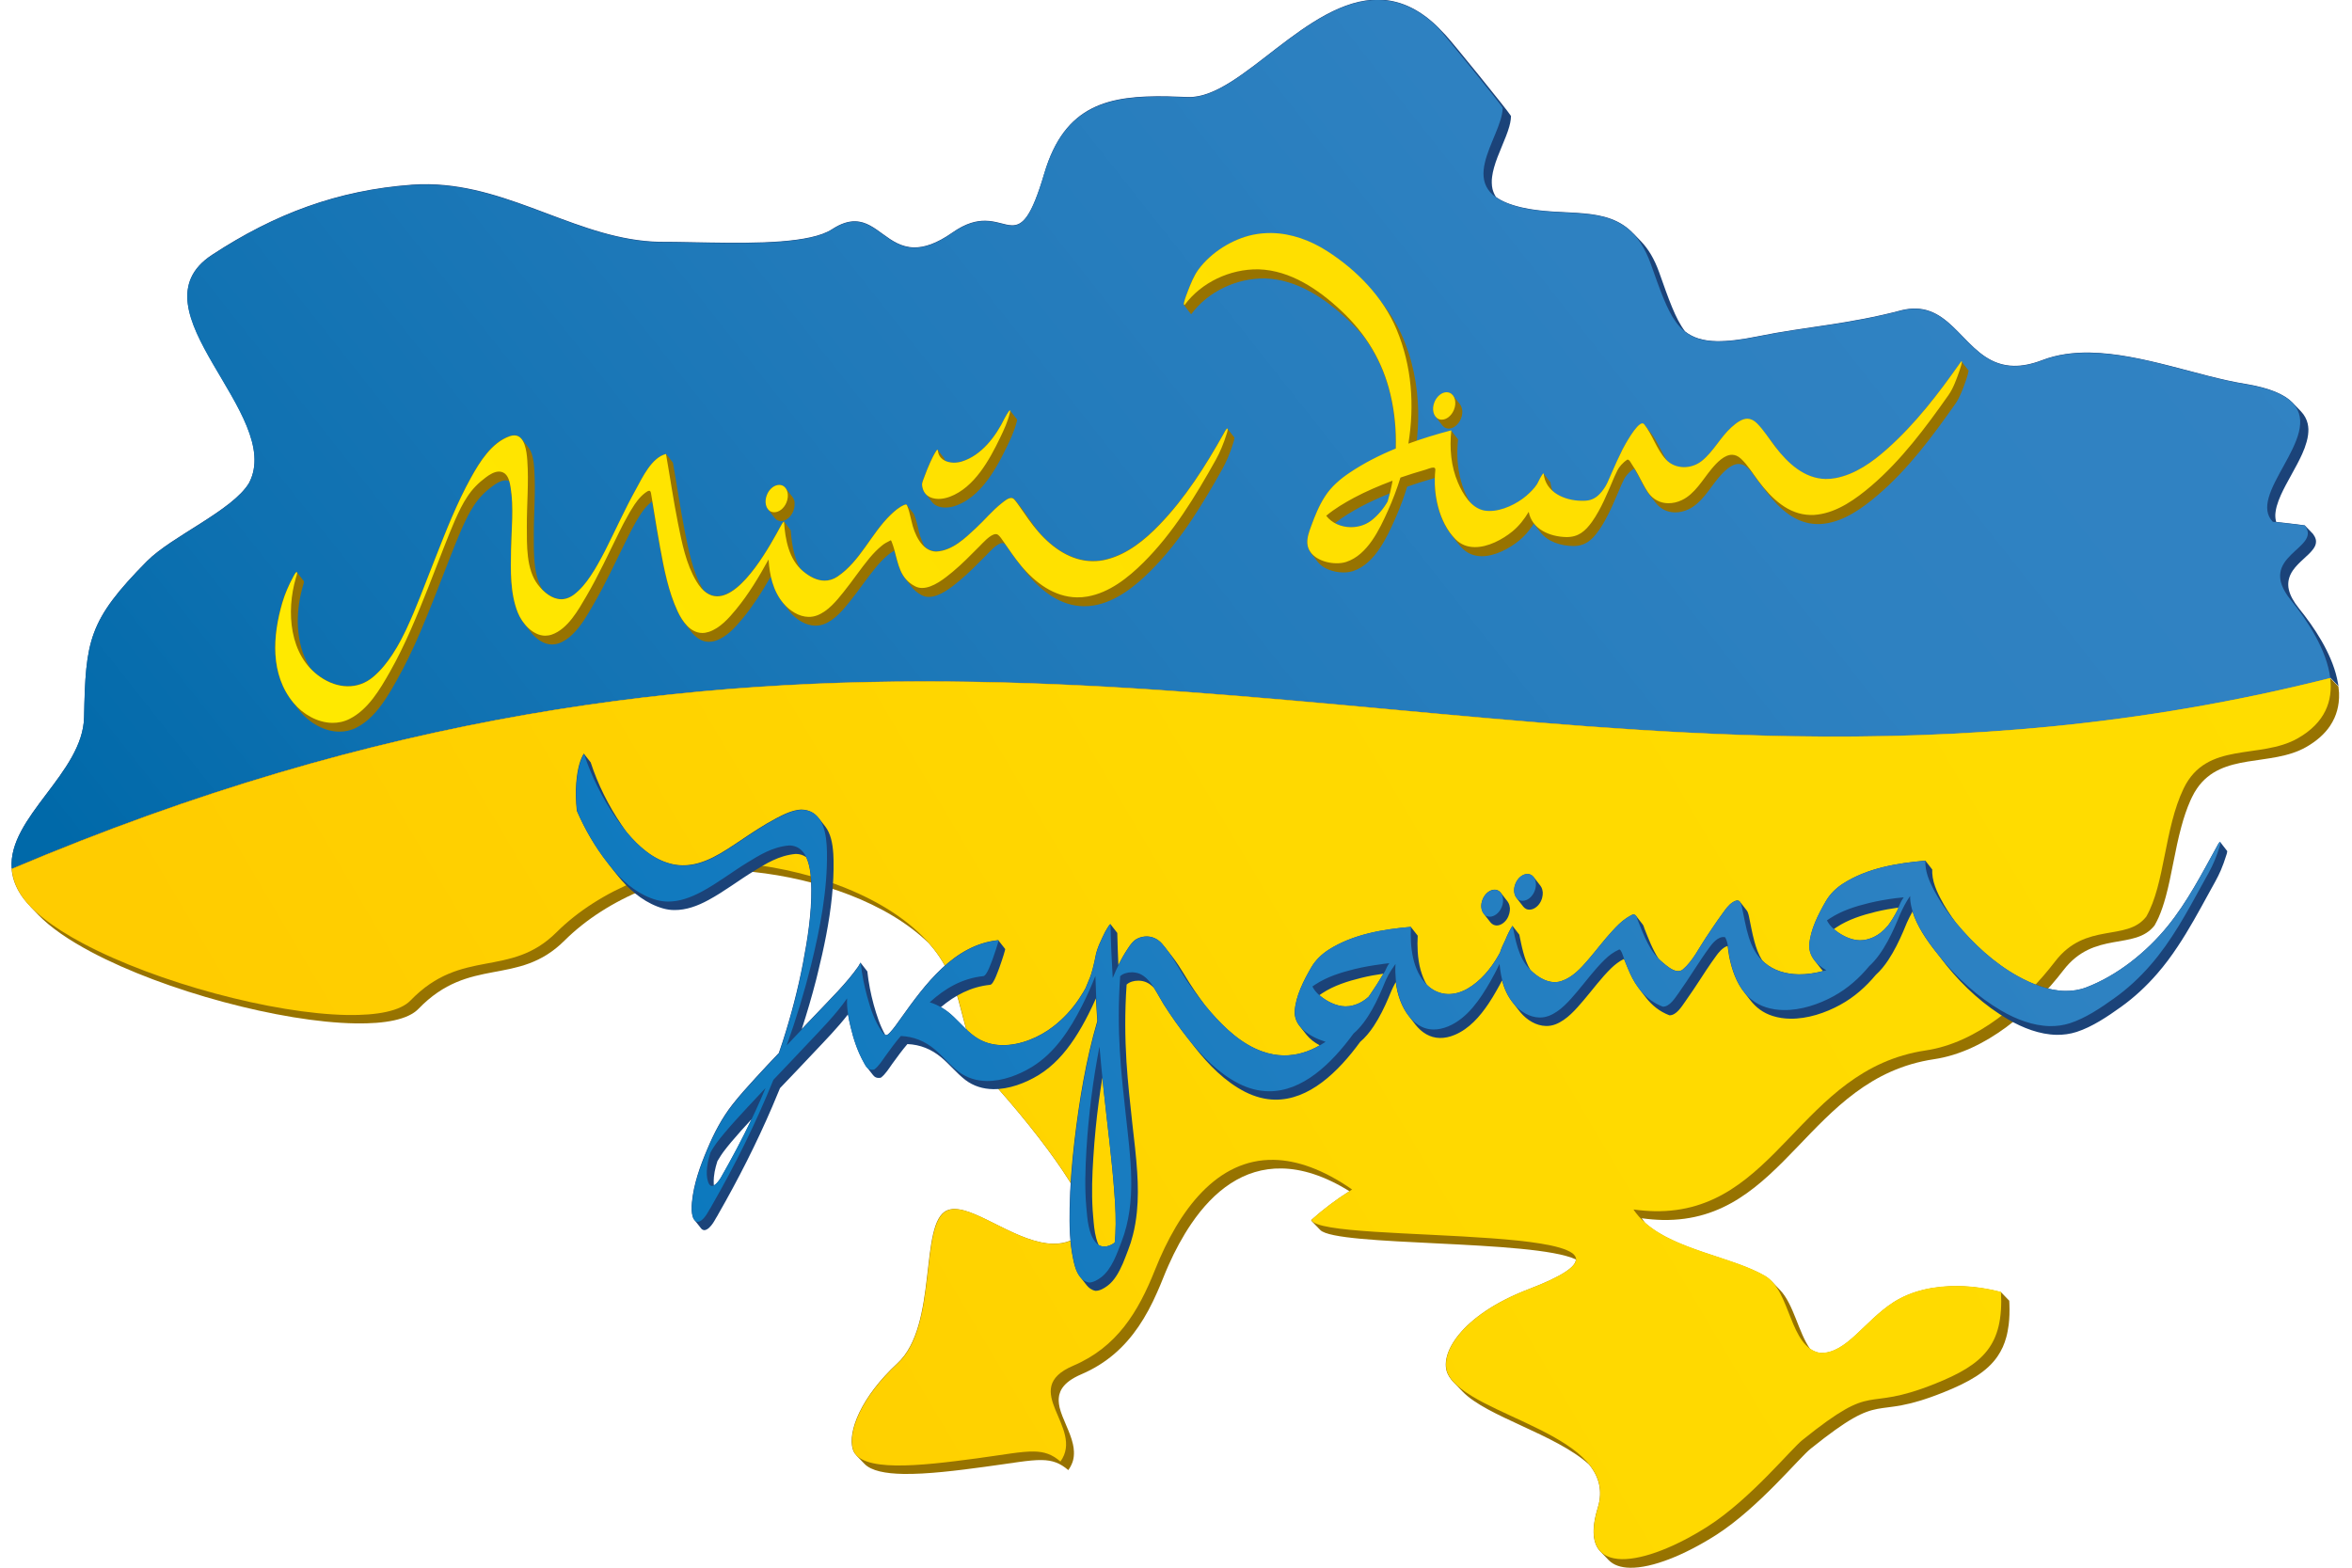
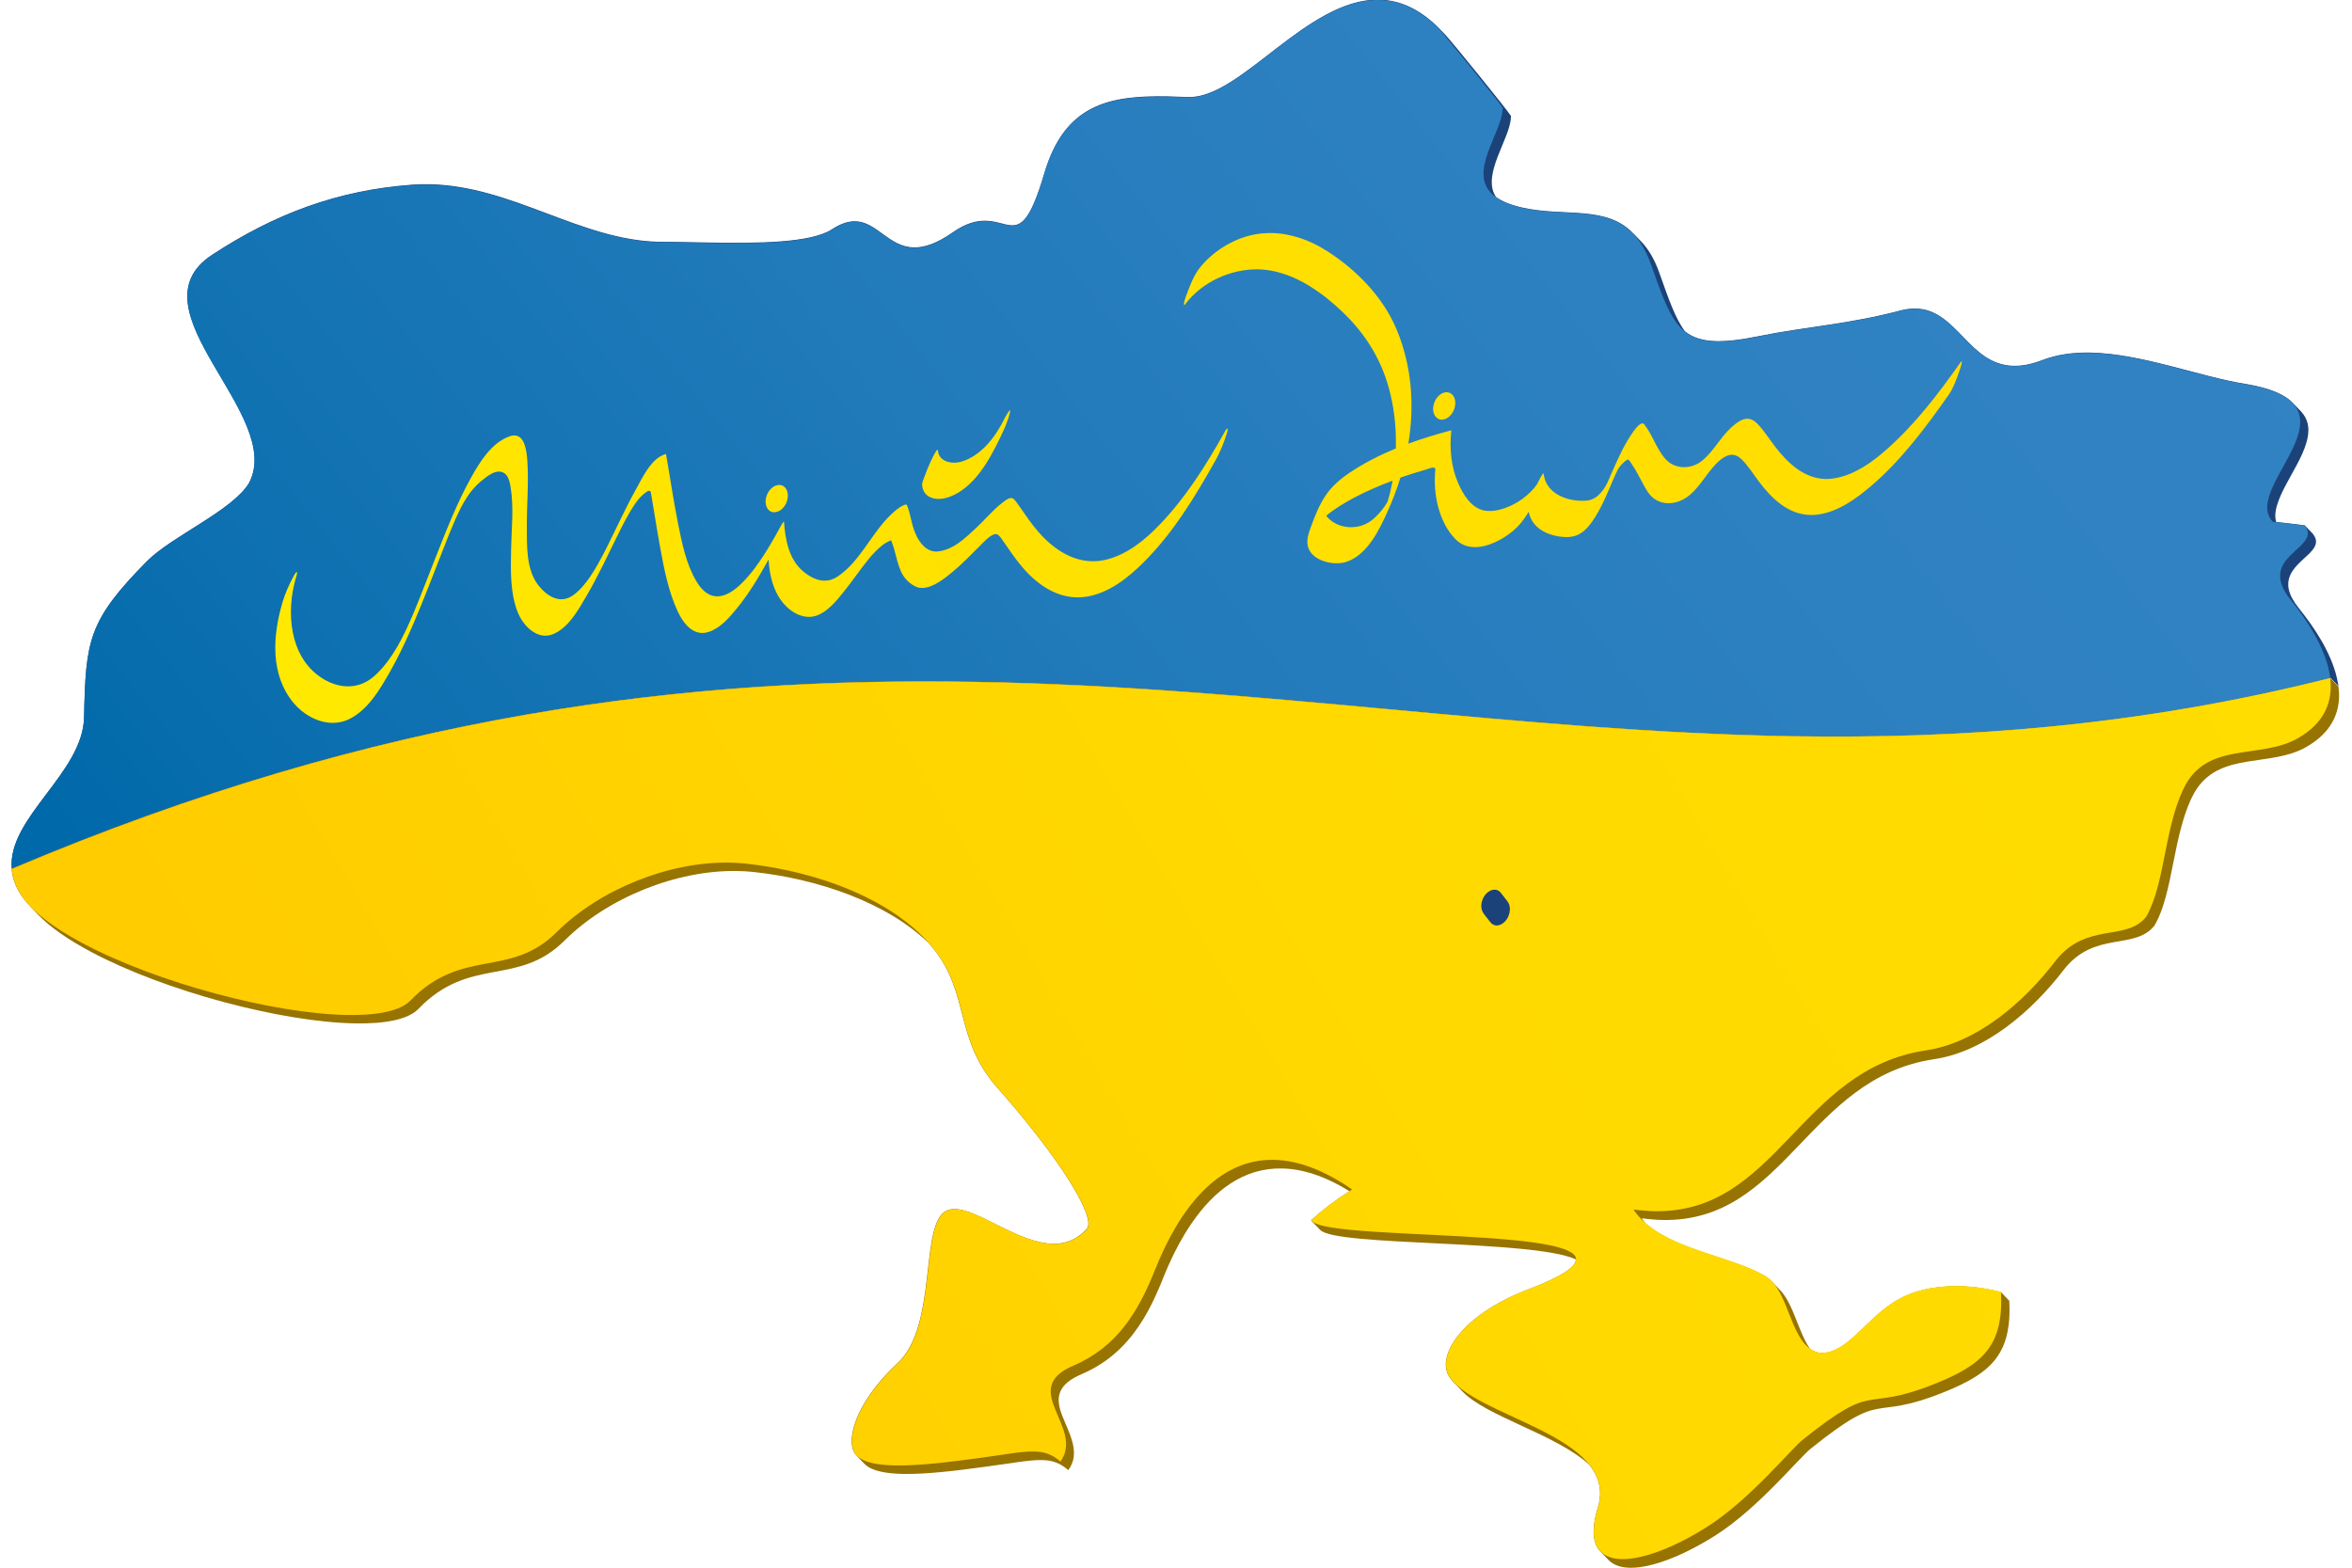
<svg xmlns="http://www.w3.org/2000/svg" enable-background="new 0 0 300 200" height="200" viewBox="0 0 300 200" width="300">
  <linearGradient id="a" gradientUnits="userSpaceOnUse" x1="43.906" x2="259.381" y1="152.974" y2="-17.402">
    <stop offset="0" stop-color="#0069a9" />
    <stop offset=".141" stop-color="#0d70b0" />
    <stop offset=".433" stop-color="#217aba" />
    <stop offset=".722" stop-color="#2e81c1" />
    <stop offset="1" stop-color="#3283c3" />
  </linearGradient>
  <linearGradient id="b" gradientUnits="userSpaceOnUse" x1="54.611" x2="277.601" y1="185.266" y2="53.727">
    <stop offset="0" stop-color="#fc0" />
    <stop offset=".013" stop-color="#fc0" />
    <stop offset=".515" stop-color="#ffd900" />
    <stop offset="1" stop-color="#fd0" />
  </linearGradient>
  <linearGradient id="c" gradientUnits="userSpaceOnUse" x1="28.665" x2="225.767" y1="140.984" y2="9.026">
    <stop offset="0" stop-color="#ffed00" />
    <stop offset=".5" stop-color="#ffe100" />
    <stop offset="1" stop-color="#fd0" />
  </linearGradient>
  <linearGradient id="d" gradientUnits="userSpaceOnUse" x1="62.102" x2="300.962" y1="181.444" y2="30.277">
    <stop offset="0" stop-color="#0075bc" />
    <stop offset=".141" stop-color="#0d79be" />
    <stop offset=".433" stop-color="#217ec1" />
    <stop offset=".722" stop-color="#2e82c2" />
    <stop offset="1" stop-color="#3283c3" />
  </linearGradient>
  <path d="m298.08 86.52c-.73-3.25-2.93-6.54-4.85-8.91-.72-.9-1.12-1.67-1.28-2.36-.05-.21-.08-.41-.08-.6 0-.15 0-.3.02-.44s.04-.28.08-.41c.04-.15.1-.3.16-.45.09-.2.2-.39.33-.58.75-1.09 2.02-1.9 2.62-2.76.08-.11.14-.23.2-.34.03-.07.06-.14.08-.22.02-.07.03-.14.04-.2s.01-.13.01-.2c-.01-.09-.01-.18-.04-.27-.06-.21-.17-.43-.35-.67l-1.05-1.09c-1.21-.16-2.42-.31-3.63-.43-.01-.05-.03-.1-.05-.16-.04-.17-.06-.35-.07-.53s0-.37.03-.57c.03-.24.08-.49.15-.75 0-.01.01-.02.01-.03.12-.44.3-.9.51-1.38.75-1.67 1.93-3.49 2.72-5.24.24-.53.43-1.04.57-1.55.09-.31.15-.62.19-.92.03-.24.04-.48.04-.71-.01-.24-.04-.47-.09-.7-.13-.56-.41-1.1-.88-1.59l-1.05-1.09c0 .01 0 .01.01.01-1.01-1.05-2.9-1.9-6.11-2.42-5.88-.95-13.17-3.86-19.71-3.98-2.15-.04-4.22.23-6.12.96-1.38.53-2.58.75-3.63.73-2.88-.05-4.68-1.85-6.43-3.66-1.75-1.8-3.45-3.61-6.1-3.65-.52-.01-1.08.05-1.69.19-6.95 1.85-12.24 2.09-18.45 3.36-2.11.43-3.81.63-5.2.61-1.78-.03-3.05-.44-4.06-1.24-1.24-1.63-2.09-4.12-3.3-7.53-.62-1.73-1.39-2.99-2.28-3.92l-1.05-1.09c.04.04.09.09.12.14-3.48-3.79-8.89-2.16-14.34-3.42-1.46-.34-2.53-.79-3.27-1.33-.21-.33-.35-.67-.44-1.02-.05-.24-.09-.49-.09-.75-.01-.26 0-.53.04-.8.05-.38.13-.77.24-1.16.49-1.78 1.51-3.66 1.96-5.28.08-.31.15-.6.18-.88.02-.14.03-.28.03-.42v-.01c0-.01-.01-.02-.02-.04-.44-.73-7.55-9.49-8.32-10.29l-1.05-1.09c0 .01.01.02.02.02-.02-.02-.04-.04-.05-.05-2.49-2.4-4.98-3.36-7.42-3.41-4.55-.08-8.97 3.06-13.06 6.2-4.09 3.15-7.85 6.29-11.23 6.23-.91-.04-1.79-.07-2.66-.09-7.46-.13-13.13.99-15.74 9.83-1.63 5.53-2.75 6.64-4.12 6.62-.47-.01-.96-.15-1.52-.29-.55-.14-1.16-.28-1.86-.29-1.13-.02-2.49.29-4.21 1.5-2.04 1.43-3.62 1.92-4.91 1.9-1.61-.03-2.8-.85-3.92-1.67-1.13-.82-2.2-1.64-3.58-1.66-.84-.02-1.8.26-2.95 1.01-2.72 1.78-9.59 1.8-15.6 1.7-.56-.01-1.12-.02-1.66-.03-.39-.01-.77-.01-1.14-.02-1.11-.02-2.17-.04-3.56-.04-5.08-.09-9.77-1.88-14.53-3.67s-9.59-3.59-14.94-3.68c-.7-.01-1.41 0-2.14.06-9.52.7-17.52 3.71-25.52 8.95-10.58 6.95 9.32 20.35 4.73 29.09-2.11 3.53-9.89 6.81-13.03 9.99-7.49 7.58-7.81 10.09-8.01 19.88-.14 7.14-9.76 12.78-9.23 19.32 47.21-20 86.61-24.5 122.97-23.86 18.05.31 35.35 1.89 52.49 3.47s34.11 3.15 51.51 3.46c21.87.38 44.4-1.25 68.77-7.4l1.05 1.09c-.06-.32-.13-.67-.21-1.03z" fill="#1b4379" />
  <path d="m175.88 0c2.44.04 4.93 1.01 7.42 3.41.6.57 8.38 10.16 8.37 10.36-.08 3.95-6.82 10.58 2.41 12.73 6.76 1.56 13.45-1.31 16.49 7.2 2.35 6.61 3.35 9.77 8.42 9.86 1.39.02 3.08-.18 5.2-.61 6.21-1.27 11.5-1.5 18.45-3.36.61-.14 1.16-.2 1.69-.19 2.66.05 4.36 1.85 6.1 3.65 1.75 1.8 3.56 3.61 6.43 3.66 1.05.02 2.24-.2 3.63-.73 1.91-.74 3.97-1 6.12-.96 6.53.11 13.82 3.03 19.71 3.98 12.93 2.09 4.46 9.43 3.05 14.5-.33 1.18-.27 2.24.53 3.07 1.37.14 2.72.3 4.08.48 2.28 2.96-6.37 3.82-1.79 9.49 2.13 2.63 4.6 6.38 5.04 9.97-24.36 6.16-46.9 7.78-68.77 7.4-17.4-.3-34.37-1.88-51.51-3.46s-34.44-3.16-52.49-3.47c-36.36-.63-75.76 3.87-122.97 23.86-.52-6.54 9.09-12.18 9.23-19.32.2-9.78.52-12.3 8.01-19.88 3.14-3.18 10.92-6.47 13.03-9.99 4.59-8.74-15.31-22.15-4.73-29.09 7.99-5.24 16-8.26 25.52-8.95.72-.05 1.43-.07 2.14-.06 5.36.1 10.19 1.89 14.94 3.68 4.76 1.79 9.45 3.58 14.53 3.67 1.4 0 2.45.02 3.56.04.37.01.75.01 1.14.02.54.01 1.1.02 1.66.03 6.01.1 12.88.08 15.6-1.7 1.15-.75 2.11-1.03 2.95-1.01 1.38.02 2.45.84 3.58 1.66s2.31 1.64 3.92 1.67c1.29.02 2.87-.47 4.91-1.9 1.72-1.2 3.09-1.52 4.21-1.5.7.01 1.31.15 1.86.29s1.05.28 1.52.29c1.37.02 2.49-1.08 4.12-6.62 2.61-8.83 8.28-9.95 15.74-9.83.86.02 1.75.05 2.66.09 3.38.06 7.14-3.09 11.23-6.23 4.09-3.14 8.5-6.28 13.06-6.2z" fill="url(#a)" />
  <path d="m298.27 87.59-1.05-1.09c-24.36 6.16-46.9 7.78-68.77 7.4-17.4-.3-34.37-1.88-51.51-3.46s-34.44-3.16-52.49-3.47c-36.36-.63-75.75 3.86-122.97 23.86.07.95.36 1.92.93 2.92.37.65.89 1.31 1.52 1.96-.03-.03-.06-.06-.09-.08l1.05 1.09c1.56 1.62 3.91 3.22 6.73 4.72 9.42 5.01 24.26 8.96 33.68 9.12 3.83.07 6.76-.49 8.07-1.85 6.58-6.82 12.67-2.77 18.63-8.71 5.46-5.44 14.26-9.02 22.04-8.88.69.01 1.36.05 2.03.12 8.26.88 17.08 3.91 22.4 9.09.22.25.43.5.64.76 4.64 5.89 2.57 11.43 8.12 17.71 7.84 8.86 12.66 16.55 11.38 17.97s-2.75 1.93-4.31 1.9c-2.19-.04-4.55-1.13-6.74-2.22-2.2-1.09-4.22-2.18-5.76-2.21-.37-.01-.7.05-1.01.18-3.6 1.58-1.09 14.66-6.32 19.5-4.65 4.31-6.37 8.71-5.7 10.97.09.31.26.58.49.81-.01-.01-.02-.02-.04-.03l1.05 1.09c.86.89 2.67 1.24 4.95 1.28 3.03.05 6.87-.43 10.4-.91 3.49-.46 5.65-.89 7.26-.86 1.35.02 2.32.37 3.38 1.28.02-.03.04-.06.06-.08.14-.21.26-.41.35-.62.08-.17.14-.34.19-.51.05-.18.08-.36.1-.53.02-.21.03-.42.02-.63-.01-.32-.06-.63-.13-.95-.36-1.61-1.35-3.21-1.7-4.68-.06-.27-.1-.54-.11-.8-.01-.17 0-.33.02-.49.01-.14.04-.27.08-.41.03-.12.08-.25.13-.37.07-.15.16-.31.26-.45.43-.61 1.18-1.18 2.39-1.7 3.25-1.39 5.53-3.5 7.3-6.09.91-1.33 1.68-2.79 2.37-4.36.26-.58.51-1.17.75-1.78.23-.57.46-1.14.71-1.69.84-1.89 1.81-3.68 2.89-5.27 2.9-4.27 6.7-7.16 11.55-7.07 2.57.04 5.45.93 8.63 2.9-1.73 1.1-3.36 2.33-4.88 3.69.02.06.06.12.12.18 0 0-.01-.01-.01-.01l1.05 1.09c2.05 2.12 27.13 1.21 32.6 3.75.02.93-1.72 2.16-6.06 3.82-8.66 3.32-11.5 8.4-10.25 10.86.2.4.49.78.85 1.14-.01-.02-.03-.03-.04-.05l1.05 1.09c3.1 3.22 11.82 5.42 16.12 9.29 1.26 1.54 1.8 3.34 1.13 5.52-.88 2.86-.62 4.68.39 5.66-.02-.02-.04-.04-.06-.06l1.05 1.09c.63.65 1.57.96 2.73.98 2.83.05 6.96-1.62 10.98-4.18 5.43-3.47 10.68-9.95 12.09-11.03 9.66-7.75 7.4-3.36 16.87-7.15 3.31-1.32 5.59-2.64 6.94-4.61.25-.37.48-.77.67-1.19l-1.05-1.09c-.01.02-.02.03-.02.04.02-.04.04-.08.05-.12-.01.02-.02.05-.03.08l1.05 1.09c.17-.39.32-.8.44-1.24.14-.5.23-1.03.31-1.6.1-.82.13-1.71.09-2.71 0-.12-.01-.24-.02-.36l-1.05-1.09c.01.12.01.24.02.36v.1c-.01-.15-.01-.31-.02-.46-1.73-.46-3.57-.73-5.39-.76-3.01-.05-5.97.55-8.32 2.06-3.74 2.41-6 6.56-9.33 6.47-.5-.08-.93-.26-1.31-.53-1.5-2.11-2.08-5.7-3.85-7.53l-1.04-1.08c-.26-.27-.54-.5-.85-.68-4.17-2.43-11.34-3.28-15.29-6.77-.16-.2-.31-.4-.45-.61.93.13 1.83.2 2.68.22 15.68.27 18.43-18.1 34.61-20.51 6.57-.97 12.53-6.18 16.5-11.35 3.93-5.12 9.1-2.47 11.63-5.72.18-.32.35-.65.51-1 .36-.81.65-1.7.91-2.64.76-2.76 1.18-5.98 2-8.97.31-1.15.68-2.26 1.14-3.3.07-.15.14-.3.21-.45.2-.41.41-.78.64-1.11 3.2-4.67 9.42-2.72 13.92-5.28 1.38-.79 2.36-1.69 3.03-2.67.23-.34.42-.69.58-1.04.14-.31.25-.63.34-.95.09-.33.16-.67.2-1.01.05-.4.06-.81.05-1.23-.03-.29-.05-.56-.08-.82z" fill="#977300" />
  <path d="m297.22 86.5c.35 2.89-.61 5.68-4.13 7.69-4.83 2.75-11.62.3-14.56 6.39-2.49 5.16-2.38 12.18-4.77 16.36-2.53 3.25-7.7.6-11.63 5.72-3.97 5.18-9.93 10.38-16.5 11.35-16.18 2.41-18.93 20.78-34.6 20.51-.85-.02-1.75-.09-2.68-.22 3.3 4.97 12.01 5.68 16.78 8.46 3.33 1.95 3.1 9.19 7.06 9.83 3.32.09 5.59-4.06 9.33-6.47 2.35-1.51 5.31-2.11 8.32-2.06 1.82.03 3.65.3 5.39.76.34 6.82-2.24 9.24-8.43 11.72-9.47 3.79-7.22-.6-16.87 7.15-1.4 1.08-6.65 7.56-12.08 11.03-4.02 2.57-8.15 4.23-10.98 4.19-2.93-.05-4.47-1.94-3.05-6.58 2.85-9.35-16.35-11.56-19.1-17-1.24-2.47 1.6-7.54 10.25-10.86 22.93-8.79-26.48-5.6-27.7-8.83 1.61-1.45 3.34-2.74 5.19-3.89-3.73-2.59-7.06-3.73-9.99-3.78-7.19-.13-12.07 6.3-15.15 14.04-2.15 5.4-4.87 9.85-10.42 12.22-7.06 3.01 1.5 7.88-1.64 12.23-1.06-.92-2.04-1.26-3.39-1.28-1.61-.03-3.76.4-7.25.87-3.53.47-7.37.96-10.4.91-2.85-.05-4.98-.58-5.41-2.05-.67-2.27 1.05-6.67 5.7-10.97 5.23-4.85 2.72-17.92 6.32-19.5.31-.13.64-.18 1.01-.18 1.54.03 3.57 1.12 5.76 2.21s4.55 2.18 6.74 2.22c1.55.03 3.03-.48 4.31-1.9 1.28-1.41-3.54-9.11-11.38-17.97-5.55-6.28-3.48-11.83-8.12-17.71-4.98-6.32-14.88-9.96-24.09-10.94-.67-.07-1.34-.11-2.03-.12-7.78-.13-16.58 3.45-22.04 8.88-5.96 5.94-12.04 1.89-18.63 8.71-1.32 1.36-4.25 1.91-8.07 1.85-9.42-.16-24.25-4.11-33.68-9.12-3.91-2.07-6.89-4.34-8.16-6.59-.57-1-.86-1.97-.94-2.92 47.21-20 86.6-24.5 122.97-23.86 18.05.31 35.35 1.9 52.49 3.47 17.14 1.58 34.11 3.15 51.51 3.46 21.84.35 44.38-1.28 68.74-7.43z" fill="url(#b)" />
-   <path d="m101.31 63.87c-.05-.18-.13-.35-.24-.48l-.87-1.12-.01-.01c-.11-.15-.25-.26-.42-.33-.12-.05-.25-.07-.38-.07-.6-.01-1.24.47-1.56 1.23s-.21 1.55.22 1.97c-.04-.04-.08-.07-.11-.11l.87 1.13c.11.14.25.25.42.32.12.05.25.08.38.08.48.01 1-.31 1.34-.83.08-.12.15-.25.21-.39 0-.01.01-.01.01-.02.04-.11.08-.23.11-.34.03-.12.05-.23.06-.34.01-.12.01-.23.01-.34.01-.12-.01-.24-.04-.35zm56.15-8.03c0-.01-.01-.02-.02-.03l-.88-1.12c.01.01.01.02.01.03-.01-.02-.02-.04-.04-.05-.14 0-.44.61-.44.61-2.32 4.14-4.9 8.22-8.21 11.65-1.84 1.91-4.03 3.7-6.64 4.39-.66.18-1.3.25-1.93.24-2.7-.04-5.05-1.67-6.86-3.74-.07-.08-.14-.17-.2-.25-.44-.6-.87-1.21-1.29-1.82-.14-.22-.29-.43-.45-.64l-.86-1.11c.02.03.04.06.06.09-.1-.14-.21-.28-.33-.4-.12-.13-.25-.18-.39-.18-.41-.01-.87.4-1.17.64-1.21.93-2.19 2.17-3.32 3.2-1.34 1.24-2.98 2.87-5.07 2.99-.58-.01-1.06-.24-1.48-.59-.3-.55-.53-1.15-.68-1.69-.04-.14-.08-.28-.1-.42-.08-.38-.18-.75-.28-1.13-.01-.04-.02-.07-.03-.1-.07-.25-.16-.5-.26-.74-.02-.06-.04-.11-.07-.15l-.88-1.12s.01.01.01.01c-.05-.07-.12-.09-.33-.01-.65.29-1.22.77-1.73 1.26-2.48 2.39-3.88 5.92-6.78 7.88-.56.38-1.13.53-1.68.52-.97-.02-1.91-.52-2.73-1.21-.1-.08-.2-.18-.3-.27-.35-.59-.61-1.25-.79-1.93-.26-.97-.39-1.99-.46-2.99l-.86-1.15c-.06 0-.17.15-.26.3s-.17.3-.17.3c-1.18 2.17-4.82 8.99-8.12 8.93-.6-.01-1.18-.25-1.74-.78-.72-1.19-1.2-2.53-1.57-3.9-.32-1.17-.55-2.37-.78-3.51-.58-2.89-.99-5.82-1.53-8.83l-.87-1.12c-1.84.46-3.01 3.02-3.83 4.5-1.43 2.57-2.63 5.27-3.96 7.89-.04.08-.12.24-.14.26-.08.15-.16.31-.24.46-.16.3-.32.6-.49.89-.23.41-.6 1.02-.96 1.57-.58.87-1.25 1.71-2.09 2.35-.57.44-1.14.62-1.69.61-.88-.01-1.71-.53-2.4-1.24-.28-.49-.5-1.02-.65-1.59-.22-.79-.32-1.63-.37-2.47-.06-1-.05-1.99-.05-2.87-.01-2.73.24-5.48.07-8.2 0-.07-.01-.15-.01-.22-.03-.48-.09-1.12-.25-1.69-.1-.38-.25-.74-.46-1.01l-.89-1.14s.01.01.01.02c-.23-.3-.53-.5-.94-.5-.18 0-.39.03-.61.11-2.3.8-3.82 3.28-4.93 5.28-1.81 3.27-3.18 6.78-4.54 10.24-.65 1.67-1.3 3.34-1.96 5-.56 1.41-1.02 2.53-1.79 4.19-.09.18-.17.36-.26.53-.07.14-.14.28-.21.41 0 0-.17.33-.17.34-.37.7-.66 1.19-1.09 1.85-.68 1.05-1.47 2.04-2.44 2.85-1.01.85-2.16 1.23-3.32 1.21-1.17-.02-2.36-.44-3.43-1.18-.48-.32-.9-.69-1.27-1.09-.53-.82-.93-1.73-1.19-2.69-.22-.8-.34-1.63-.4-2.47-.05-.8-.03-1.6.05-2.39.08-.8.22-1.59.41-2.34.04-.18.09-.35.14-.53.01-.03.06-.18.1-.33.02-.08.04-.16.05-.24 0-.03 0-.06 0-.08s-.01-.03-.01-.05c0-.01-.01-.02-.02-.03l-.87-1.12c0 .01.01.02.01.03-.01-.02-.02-.04-.04-.05-.14 0-.43.61-.44.61-.56 1.04-1.06 2.16-1.39 3.29-1.25 4.25-1.58 9.18 1.42 12.79-.06-.07-.12-.15-.19-.23l.88 1.13c.06.08.12.15.19.23 1.2 1.45 3.06 2.52 4.93 2.55.74.01 1.49-.14 2.21-.5 1.55-.78 2.74-2.15 3.72-3.64.52-.78.99-1.59 1.42-2.36 1.13-2 2.12-4.09 3.03-6.21.65-1.53 1.27-3.07 1.88-4.61.66-1.66 1.3-3.33 1.95-5 .15-.39.31-.77.46-1.16.07-.19.15-.38.28-.7.14-.35.28-.69.43-1.03.01-.02.02-.05.03-.07.07-.17.14-.35.22-.52.04-.09.08-.18.12-.27.08-.17.15-.34.28-.61.08-.16.15-.32.23-.47.02-.04.13-.26.15-.3 0-.01 0-.01 0-.01.31-.59.46-.84.81-1.39.02-.04.04-.07.07-.1.62-.93 1.39-1.7 2.29-2.36.47-.35 1.1-.76 1.73-.75.13 0 .27.03.4.08.08.27.13.55.17.78.44 2.6.11 5.36.06 7.98-.05 2.63-.13 5.52.86 8.02.19.48.48.97.83 1.42-.01-.02-.03-.04-.04-.05l.88 1.13c.68.87 1.64 1.57 2.69 1.58.28 0 .56-.04.85-.14 1.35-.46 2.39-1.68 3.24-2.95.43-.65.81-1.32 1.15-1.9 1.57-2.68 2.86-5.5 4.24-8.28.15-.3.3-.6.52-1.03.07-.14.15-.28.22-.43.14-.27.29-.54.57-1.03.09-.14.17-.29.26-.43.09-.15.19-.31.29-.46.39-.59.83-1.14 1.42-1.58.01-.01.02-.02.03-.02.07.42.14.83.21 1.25.25 1.55.5 3.1.79 4.65.5 2.74 1.05 5.58 2.23 8.12.23.5.52 1.01.86 1.45l.88 1.13c.58.74 1.32 1.3 2.25 1.31.27 0 .56-.04.87-.14 1.43-.47 2.56-1.75 3.48-2.87.64-.77 1.23-1.59 1.79-2.43.63-.94 1.21-1.92 1.78-2.9.27 1.24.74 2.42 1.58 3.41-.05-.06-.1-.12-.15-.18l.88 1.13c.04.06.1.12.14.18.8.96 1.99 1.72 3.22 1.74.37 0 .75-.06 1.12-.2 1.4-.54 2.46-1.85 3.37-2.99 1.13-1.41 2.13-2.92 3.28-4.3.49-.59 1.01-1.13 1.6-1.61.2-.16.41-.3.72-.47.36 1.31.58 2.59 1.38 3.57-.01-.02-.04-.04-.05-.07l.88 1.13c.31.4.72.76 1.28 1.05.28.15.58.22.89.22 1.4.02 2.97-1.28 3.89-2.04 1.23-1.02 2.33-2.16 3.46-3.29.33-.33 1.38-1.56 2.07-1.54.11 0 .21.03.29.1.01 0 .01.01.01.01.65.93 1.29 1.87 2.01 2.75-.12-.15-.24-.29-.35-.44l.88 1.12c.12.15.23.3.35.44 1.84 2.22 4.26 4.04 7.14 4.08.45.01.9-.03 1.37-.11 2.77-.49 5.17-2.41 7.12-4.34 2.02-2.01 3.78-4.28 5.37-6.67 1.38-2.08 2.64-4.24 3.84-6.38.26-.47.5-.96.71-1.46.26-.6.48-1.22.67-1.83.01-.03.06-.17.1-.33.02-.08.04-.17.05-.24 0-.03 0-.06 0-.09.03-.02.02-.04.02-.05zm28.99-3.78c-.05-.18-.13-.35-.23-.48l-.88-1.12v.01c-.11-.15-.25-.26-.42-.33-.12-.05-.25-.07-.37-.08-.6-.01-1.24.47-1.56 1.23-.32.77-.21 1.57.24 1.99-.04-.04-.09-.08-.13-.12l.88 1.12c.11.14.25.25.42.32.12.05.24.08.37.08.48.01.99-.31 1.34-.83.08-.12.15-.25.21-.39 0-.01 0-.01.01-.02.05-.11.09-.23.12-.34.03-.12.05-.23.06-.34.01-.12.01-.23.01-.33-.02-.14-.04-.26-.07-.37zm-56.74 1.44c0-.01 0-.01-.01-.02l-.88-1.12c.01 0 .01 0 .01.01-.01-.01-.01-.02-.02-.02-.13 0-.62.91-.68 1.02-1.1 2.28-2.93 4.73-5.46 5.51-.32.1-.68.15-1.04.15-.39-.01-.78-.09-1.11-.25-.01-.06-.02-.12-.03-.18 0-.02-.01-.03-.01-.05-.01-.01-.01-.03-.01-.04l-.88-1.13v.01c-.01-.01-.02-.02-.03-.02-.08 0-.2.22-.22.25-.27.43-.49.89-.7 1.35-.27.59-.51 1.19-.73 1.8-.1.29-.35.8-.31 1.12.05.46.2.81.42 1.07-.01-.01-.02-.02-.03-.04l.88 1.12c.38.49 1 .7 1.66.71.5.01 1.03-.09 1.5-.28 1.86-.7 3.29-2.22 4.43-3.93.78-1.16 1.42-2.42 1.97-3.56.2-.42.41-.85.6-1.29.24-.57.46-1.16.62-1.76.01-.06.02-.11.04-.16.02-.09.03-.15.04-.2 0-.03 0-.05 0-.06-.01.01-.01 0-.02-.01zm121.4-6.18c0-.01-.01-.02-.01-.03s-.01-.02-.01-.02l-.88-1.12c-.01-.01-.01-.01-.02-.01-.04 0-.1.06-.22.22-2.73 3.89-5.68 7.73-9.24 10.9-1.88 1.68-4.09 3.28-6.63 3.75-.43.08-.84.11-1.23.11-2.4-.04-4.33-1.55-5.87-3.38-.4-.55-.79-1.12-1.22-1.65l-.88-1.12c.06.08.12.16.18.24-.3-.4-.61-.79-.95-1.15-.42-.43-.83-.61-1.24-.62-.68-.01-1.36.47-2.06 1.1-1.41 1.28-2.26 3.06-3.75 4.27-.67.54-1.51.82-2.34.81-.78-.01-1.55-.29-2.13-.86-.71-1.13-1.2-2.44-2.02-3.49l-.87-1.12c-.06-.08-.14-.11-.22-.12-.77-.01-2.34 2.94-2.54 3.32-.48.96-.92 1.94-1.35 2.92-.08.19-.16.37-.33.76-.07.16-.14.32-.24.54-.03.07-.07.15-.09.18-.01 0-.13.23-.16.3-.01 0-.2.3-.2.31-.16.25-.36.48-.57.7-.46.48-1.01.77-1.67.83-.22.02-.44.03-.67.02-1.26-.02-2.64-.4-3.6-1.22-.08-.17-.15-.36-.21-.56-.05-.19-.09-.39-.11-.6l-.88-1.12c-.06 0-.17.15-.26.3s-.17.29-.17.29c-.13.25-.26.5-.4.78-.37.57-.87 1.06-1.38 1.5-1.18 1.01-3.07 1.95-4.73 1.93-.22 0-.43-.02-.64-.06-.67-.13-1.24-.49-1.72-.97-.3-.49-.56-1-.76-1.47s-.36-.94-.49-1.43c-.23-.83-.36-1.69-.42-2.56-.05-.82-.03-1.66.05-2.49 0-.06.01-.12.02-.17l-.88-1.12c-1.47.39-2.94.82-4.4 1.32.02-.15.04-.29.05-.44.15-1.52.19-3.05.09-4.58-.11-1.71-.38-3.41-.83-5.08-.27-1-.61-1.99-1.02-2.97-.65-1.55-1.52-3-2.56-4.33l-.87-1.13c.01.01.01.02.02.03-1.74-2.25-3.95-4.17-6.3-5.68-2.14-1.38-4.58-2.27-7.1-2.32-.79-.01-1.58.06-2.37.22-2.63.55-5.34 2.24-6.95 4.42-.61.83-1 1.84-1.37 2.79-.18.46-.36.94-.48 1.43 0 .01-.06.27.02.31 0 0-.01 0-.01-.01l.87 1.13c.02.02.04.03.07.01 2.1-2.85 5.76-4.6 9.42-4.54 4.06.12 7.66 2.58 10.52 5.26.74.69 1.42 1.41 2.05 2.17 1.6 2.19 2.74 4.64 3.39 7.41.53 2.24.75 4.58.68 6.9-2.06.84-4.04 1.85-5.88 3.08-1.22.82-2.36 1.79-3.15 3.03-.76 1.16-1.3 2.51-1.77 3.81-.25.67-.53 1.43-.48 2.17.03.49.22.9.5 1.25-.01-.02-.03-.03-.04-.04l.88 1.13c.69.88 2.02 1.32 3.2 1.34.47.01.91-.05 1.29-.17 1.45-.48 2.56-1.61 3.44-2.94.79-1.18 1.39-2.5 1.9-3.64.07-.16.14-.32.21-.48.52-1.21.98-2.44 1.36-3.71.53-.19 1.07-.37 1.61-.54.53-.17 1.06-.32 1.6-.48.08-.02.18-.06.3-.1-.07 2.51.58 5.33 2.14 7.29-.02-.03-.04-.05-.06-.07l.88 1.12c.18.23.36.44.56.63.7.71 1.54 1 2.43 1.02 1.71.03 3.58-.98 4.84-2.01.67-.54 1.23-1.21 1.72-1.93.05-.07.09-.14.13-.22.01.02.03.04.04.05-.01-.02-.03-.03-.05-.05l.88 1.12c.91 1.17 2.54 1.72 4.17 1.74 1.51 0 2.37-.74 3.22-1.94.08-.11.15-.22.23-.33.82-1.24 1.45-2.64 2.04-4.02.13-.3.25-.6.38-.89.01-.03.02-.06.04-.09.04-.09.08-.17.11-.26.01-.02.02-.05.04-.09.02-.05.04-.11.06-.15.06-.14.13-.29.37-.78.03-.07.08-.15.14-.23.23-.34.6-.76 1.12-1.09.01 0 .02 0 .03.01.15.24.29.48.43.73.43.77.8 1.58 1.29 2.31.06.09.13.18.2.26-.02-.02-.04-.04-.06-.07l.88 1.12c.63.81 1.5 1.2 2.43 1.22.58.01 1.18-.13 1.76-.4 1.66-.79 2.64-2.6 3.77-3.96.71-.86 1.66-1.83 2.64-1.82.37.01.75.15 1.12.5.17.16.33.33.48.5.29.41.58.83.88 1.22.1.13.2.27.3.4-.01-.01-.02-.02-.03-.04l.88 1.12c1.62 2.09 3.67 3.93 6.37 3.97.29 0 .59-.01.89-.05 2.58-.32 4.91-2.01 6.83-3.65 3.86-3.29 6.96-7.47 9.86-11.59.02-.04.05-.07.08-.11.27-.41.51-.88.71-1.36.24-.56.44-1.13.63-1.67.03-.07.14-.42.22-.72.03-.12.05-.24.06-.33.04-.01.04-.04.04-.06zm-74.12 16.68c-.47.84-1.27 1.83-2.17 2.49-.73.53-1.65.79-2.56.78-.69-.01-1.39-.19-1.99-.52 1.02-.82 2.17-1.5 3.31-2.11 1.2-.64 2.45-1.2 3.72-1.71-.08.31-.16.62-.25.93-.04.06-.05.1-.06.14z" fill="#977300" />
  <path d="m156.55 54.67c.14.06-.11.75-.11.75-.35 1.12-.81 2.26-1.39 3.29-2.58 4.61-5.43 9.31-9.21 13.06-1.94 1.93-4.34 3.84-7.12 4.33-.47.08-.92.12-1.37.11-2.88-.05-5.31-1.86-7.14-4.08-.81-.98-1.51-2.04-2.24-3.08-.2-.27-.39-.6-.66-.81-.08-.07-.18-.1-.29-.1-.69-.01-1.74 1.22-2.07 1.54-1.13 1.13-2.23 2.27-3.46 3.29-.93.76-2.49 2.06-3.89 2.04-.31 0-.61-.07-.89-.22-1.91-1-2.11-2.78-2.63-4.63-.1-.33-.19-.67-.32-.98-.07-.18-.1-.25-.15-.25-.54.26-.83.44-1.1.66-.59.47-1.12 1.03-1.61 1.61-1.15 1.39-2.15 2.9-3.28 4.3-.91 1.14-1.97 2.45-3.37 3-.37.14-.75.21-1.12.2-1.23-.02-2.42-.79-3.22-1.75-1.31-1.57-1.75-3.58-1.88-5.57-1.22 2.21-2.53 4.41-4.14 6.36-.92 1.12-2.05 2.4-3.47 2.87-.31.1-.6.15-.87.14-1.47-.02-2.49-1.43-3.11-2.76-1.18-2.54-1.73-5.38-2.23-8.12-.29-1.55-.53-3.1-.79-4.65-.12-.76-.25-1.52-.38-2.28-.04-.24-.12-.33-.24-.33-.13 0-.31.12-.5.26-.74.56-1.25 1.29-1.71 2.05-.09.14-.17.28-.26.42-.28.49-.43.76-.57 1.03-.08.14-.15.29-.23.42-.22.43-.37.73-.52 1.03-1.38 2.78-2.67 5.6-4.24 8.28-1.01 1.73-2.36 4.16-4.39 4.86-.29.1-.58.14-.85.14-1.57-.02-2.92-1.56-3.48-2.95-.99-2.49-.91-5.38-.86-8.02.05-2.62.37-5.38-.06-7.98-.1-.63-.29-1.56-.95-1.87-.16-.08-.33-.11-.5-.12-.62-.01-1.26.4-1.72.75-.93.69-1.73 1.49-2.36 2.47-.35.54-.5.8-.81 1.39.01 0-.14.27-.15.31-.08.16-.15.31-.23.47-.13.27-.2.44-.28.61-.04.09-.08.18-.12.27-.07.17-.14.35-.22.52-.16.36-.31.73-.46 1.1-.13.32-.21.51-.28.7-.16.39-.31.78-.46 1.16-.65 1.66-1.29 3.34-1.95 5-1.46 3.67-2.96 7.37-4.91 10.81-1.26 2.22-2.77 4.81-5.15 6-.71.36-1.46.51-2.21.5-1.87-.03-3.73-1.1-4.93-2.55-3-3.62-2.66-8.55-1.42-12.79.33-1.13.83-2.26 1.39-3.29 0 0 .3-.61.44-.61.14.06-.11.75-.11.75-1.25 4.26-.86 9.92 3.13 12.65 1.08.74 2.26 1.16 3.43 1.18 1.16.02 2.31-.35 3.32-1.21.96-.81 1.75-1.8 2.44-2.85.42-.66.72-1.15 1.09-1.85 0-.01.17-.34.17-.34.07-.13.14-.27.21-.41.09-.17.17-.35.26-.53.77-1.66 1.23-2.78 1.79-4.19.66-1.67 1.3-3.34 1.96-5 1.36-3.46 2.73-6.97 4.54-10.24 1.11-2 2.63-4.47 4.93-5.28.23-.08.43-.12.61-.11 1.33.02 1.56 2.04 1.64 3.19.2 2.8-.07 5.62-.06 8.42.01 2.34-.1 5.47 1.41 7.43.78 1.02 1.82 1.84 2.94 1.86.55.01 1.11-.17 1.69-.61.83-.64 1.51-1.48 2.09-2.35.37-.55.74-1.16.96-1.57.17-.29.33-.59.49-.89.08-.15.16-.31.24-.46.01-.02.09-.18.14-.26 1.33-2.62 2.53-5.32 3.96-7.89.82-1.48 1.99-4.04 3.83-4.5.53 3.01.95 5.94 1.53 8.84.5 2.49 1.03 5.21 2.36 7.42.8 1.34 1.69 1.89 2.61 1.9 3.29.06 6.94-6.77 8.12-8.93 0 0 .08-.15.17-.3s.2-.3.26-.3c.16 2.31.63 4.81 2.42 6.32.82.69 1.76 1.2 2.73 1.21.56.01 1.13-.15 1.68-.52 2.9-1.95 4.3-5.49 6.78-7.88.51-.49 1.07-.98 1.73-1.26.29-.11.32-.04.39.15.09.24.18.49.25.75.11.41.21.82.3 1.23.33 1.5 1.27 3.79 3.13 3.82 2.1-.11 3.73-1.75 5.07-2.99 1.12-1.03 2.11-2.26 3.32-3.2.3-.23.76-.64 1.17-.64.14 0 .27.05.39.18.27.29.49.62.72.95.75 1.09 1.5 2.19 2.37 3.19 1.81 2.07 4.16 3.7 6.86 3.74.63.01 1.27-.06 1.93-.24 2.61-.69 4.8-2.48 6.64-4.39 3.31-3.43 5.89-7.51 8.21-11.65.02-.04.32-.65.46-.65zm-35.39 8.7c3.12-1.18 5.03-4.67 6.39-7.49.5-1.03 1-2.11 1.26-3.22.05-.22.05-.31.01-.31-.13 0-.62.91-.68 1.02-1.1 2.28-2.93 4.73-5.46 5.51-.32.1-.68.15-1.04.15-.96-.02-1.9-.46-2.01-1.55-.01-.07-.03-.1-.05-.1-.08 0-.2.22-.22.25-.27.43-.49.89-.7 1.35-.27.59-.51 1.19-.73 1.8-.1.29-.35.8-.31 1.12.13 1.25 1.03 1.73 2.05 1.75.48.01 1.01-.1 1.49-.28zm-22.41 1.98c.6.01 1.24-.47 1.56-1.23.38-.92.15-1.9-.53-2.18-.12-.05-.25-.07-.38-.07-.6-.01-1.24.47-1.56 1.23-.39.92-.15 1.9.53 2.18.12.04.25.07.38.07zm85.14-11.81c.59.01 1.24-.48 1.55-1.23.39-.92.15-1.9-.53-2.19-.12-.05-.25-.07-.37-.08-.6-.01-1.24.47-1.56 1.23-.39.92-.15 1.9.53 2.19.12.06.25.08.38.08zm66.09-7.19c-2.73 3.89-5.68 7.73-9.24 10.9-1.88 1.68-4.09 3.28-6.63 3.75-.43.08-.84.11-1.23.11-2.72-.05-4.83-1.99-6.47-4.14-.75-.97-1.41-2.05-2.27-2.93-.42-.43-.83-.61-1.24-.62-.68-.01-1.36.47-2.06 1.1-1.41 1.28-2.26 3.06-3.75 4.27-.67.54-1.51.82-2.34.81-.84-.02-1.67-.33-2.27-.99-1.18-1.28-1.68-3.11-2.76-4.48-.06-.08-.14-.11-.22-.12-.77-.01-2.34 2.94-2.54 3.32-.48.96-.92 1.94-1.35 2.92-.08.19-.16.37-.33.76-.07.16-.14.32-.24.54-.03.07-.07.15-.09.18-.01 0-.13.23-.16.3-.01 0-.2.3-.2.31-.16.25-.36.48-.57.7-.46.48-1.01.77-1.67.83-.22.02-.44.03-.67.02-2.1-.04-4.55-1.05-4.79-3.5-.06 0-.17.15-.26.3s-.17.29-.17.29c-.13.25-.26.5-.4.78-.37.57-.87 1.06-1.38 1.5-1.18 1.01-3.07 1.95-4.73 1.93-.22 0-.43-.02-.64-.06-1.68-.32-2.74-2.13-3.35-3.57-.87-2.03-1.09-4.36-.84-6.66-1.84.48-3.68 1.04-5.48 1.7.8-4.88.45-9.9-1.5-14.57-1.73-4.14-5.1-7.58-8.84-9.98-2.14-1.38-4.58-2.27-7.1-2.32-.79-.01-1.58.06-2.37.22-2.63.55-5.34 2.24-6.95 4.42-.61.83-1 1.84-1.37 2.79-.18.46-.36.94-.48 1.43 0 .01-.08.39.08.31 2.1-2.85 5.76-4.6 9.42-4.54 4.06.12 7.66 2.58 10.52 5.26 3.17 2.95 5.31 6.46 6.31 10.7.53 2.24.75 4.58.68 6.9-2.06.84-4.04 1.85-5.88 3.08-1.22.82-2.36 1.79-3.15 3.03-.76 1.16-1.3 2.51-1.77 3.81-.25.67-.53 1.43-.48 2.17.11 1.68 2.02 2.53 3.67 2.55.47.01.91-.05 1.28-.17 2.74-.9 4.26-4.17 5.34-6.57.61-1.36 1.14-2.76 1.58-4.19.53-.18 1.07-.36 1.61-.53.53-.17 1.06-.32 1.6-.48.23-.06.68-.27.97-.27.18 0 .29.08.27.32-.31 2.97.42 6.64 2.57 8.82.7.71 1.54 1 2.43 1.01 1.71.03 3.58-.98 4.84-2.01.83-.68 1.51-1.55 2.07-2.49.41 2.18 2.63 3.18 4.83 3.22 1.51 0 2.37-.74 3.23-1.93 1.2-1.69 1.99-3.71 2.8-5.6.02-.03.07-.15.11-.25.06-.14.13-.28.37-.78.19-.36.61-.91 1.25-1.33.27 0 .45.45.62.69.26.37.49.77.71 1.17.43.77.8 1.58 1.29 2.31.64.93 1.57 1.39 2.57 1.4.58.01 1.18-.12 1.76-.4 1.66-.79 2.64-2.6 3.77-3.96.71-.86 1.66-1.83 2.64-1.82.37.01.74.15 1.12.5.88.82 1.52 1.9 2.24 2.85 1.67 2.23 3.79 4.28 6.64 4.33.29.01.59-.01.89-.05 2.58-.32 4.91-2.01 6.84-3.65 3.85-3.29 6.96-7.47 9.86-11.59.64-.91 1.05-2.1 1.42-3.15.05-.13.4-1.19.25-1.19-.04.06-.11.12-.22.28zm-72.41 15.28c-.14.75-.32 1.5-.54 2.23-.02.05-.03.1-.04.13-.47.84-1.27 1.83-2.17 2.49-.73.53-1.65.79-2.56.78-1.19-.02-2.37-.51-3.1-1.46 1.07-.9 2.31-1.63 3.53-2.29 1.56-.83 3.2-1.53 4.84-2.15l.09-.03c-.01.1-.03.2-.05.3m18.62-.03c.02-.05.04-.09.04-.09s-.01.03-.04.09zm-19.27 2.61-.03.07z" fill="url(#c)" />
  <g fill="#1b4379">
-     <path d="m284.09 108.6c0-.01-.01-.03-.02-.04l-.87-1.12c.01.01.01.02.01.03-.01-.02-.02-.04-.04-.05-.13 0-.42.6-.43.61-1.92 3.48-3.75 7.04-6.27 10.14-2.68 3.29-6.39 6.28-10.38 7.8-.87.33-1.77.46-2.67.45-2.11-.03-4.24-.88-6.05-1.88-3.04-1.69-5.67-4.14-7.88-6.81-.01-.01-.02-.03-.03-.04-.73-.98-1.4-2.01-1.96-3.09-.33-.63-.65-1.33-.85-2.06-.1-.37-.17-.75-.19-1.14-.01-.15-.01-.31 0-.47l-.88-1.13c-3.58.31-7.37.93-10.46 2.9-.9.57-1.68 1.32-2.22 2.25-.94 1.62-2.02 3.7-2.12 5.61-.04.76.23 1.41.67 1.97 0-.01-.01-.02-.02-.02l.88 1.12c.07.09.15.17.22.25-1 .27-2.07.43-3.12.42-1.59-.03-3.13-.45-4.35-1.5-.11-.09-.21-.19-.3-.29-.46-.74-.76-1.57-.99-2.43-.29-1.05-.47-2.14-.69-3.17-.02-.09-.04-.18-.06-.25-.06-.21-.12-.38-.21-.49l-.88-1.13c0 .01.01.01.01.02-.08-.11-.19-.18-.33-.18-.15 0-.34.06-.59.22-.55.34-.95.94-1.32 1.45-.73.99-1.4 2.02-2.09 3.04-.89 1.32-1.7 3.02-2.94 4.07-.2.17-.41.23-.64.23-.7-.01-1.48-.71-1.94-1.09-.2-.16-.38-.34-.56-.52-.76-1.18-1.27-2.54-1.78-3.82-.07-.19-.11-.39-.22-.52l-.87-1.12c0 .01.01.02.01.02-.08-.12-.2-.19-.42-.17-.29.13-.57.31-.83.48-.64.43-1.2 1-1.72 1.57-1.1 1.18-2.06 2.48-3.11 3.7-.94 1.1-2.02 2.28-3.43 2.74-.29.1-.59.14-.89.14-1.15-.02-2.26-.75-3.07-1.56-.42-.7-.7-1.48-.91-2.27-.21-.76-.35-1.52-.5-2.23l-.88-1.13c-.36.57-.66 1.2-.92 1.84-.23.48-.51 1.04-.66 1.56-.08.15-.15.29-.24.43-.92 1.63-2.26 3.24-3.91 4.19-.8.46-1.65.7-2.47.69-.97-.02-1.92-.39-2.71-1.17 0 0-.01-.01-.01-.01-.35-.58-.6-1.23-.79-1.9-.21-.76-.32-1.55-.37-2.35-.04-.68-.04-1.37 0-2.02l-.88-1.12c-3.58.31-7.37.94-10.46 2.9-.91.58-1.69 1.33-2.23 2.25-.94 1.62-2.02 3.7-2.12 5.61-.04.73.21 1.36.64 1.91 0-.01-.01-.01-.01-.02l.88 1.12c.42.53 1.01.98 1.68 1.34-1.42.82-2.97 1.31-4.62 1.28-.87-.01-1.76-.17-2.69-.5-2.63-.92-4.78-2.96-6.58-5.01-.24-.28-.49-.57-.72-.86-.46-.61-.9-1.21-1.32-1.83-.98-1.41-1.79-3-2.85-4.36l-.87-1.12v-.01c-.15-.19-.3-.38-.47-.57-.51-.58-1.2-.91-1.93-.92-.4 0-.8.08-1.19.27-.55.26-.92.8-1.24 1.29-.45.66-.84 1.37-1.2 2.1-.06-1.35-.11-2.71-.14-4.1l-.88-1.13c-.13 0-.65.96-.68 1-.47.97-1.05 2.09-1.23 3.16-.07.41-.17.81-.27 1.21-.03.16-.08.32-.12.48 0 .01-.13.46-.16.54-.03.09-.16.51-.7 1.76-.09.16-.18.32-.27.48-.14.24-.4.64-.59.93-.88 1.32-1.99 2.51-3.25 3.49-1.76 1.37-4.21 2.43-6.54 2.39-1.07-.01-2.13-.27-3.07-.83-1.2-.71-2.1-1.83-3.1-2.77-.51-.49-1.05-.91-1.64-1.24 1.79-1.51 3.84-2.6 6.28-2.85.12-.01.25-.14.37-.33.13-.2.27-.47.38-.75.2-.47.37-.96.43-1.11.04-.1.56-1.59.7-2.16.02-.08.03-.14.04-.17 0-.02 0-.03 0-.04v-.01l-.88-1.12v.01c0-.01 0-.02-.01-.02-5.65.58-9.37 5.69-12.41 9.95-.45.63-.89 1.28-1.41 1.84-.21.22-.36.33-.5.32-.03 0-.06-.01-.09-.03-.67-1.17-1.09-2.51-1.45-3.78l-.03-.11c-.35-1.29-.64-2.7-.8-4.2l-.88-1.13c-.1.16-.18.32-.27.48-1.52 2.17-3.56 4.14-5.38 6.07-.61.64-1.22 1.28-1.83 1.92.67-2.06 1.28-4.14 1.82-6.24.07-.28.14-.57.21-.85.79-3.21 1.49-6.53 1.82-9.86.15-1.52.23-3.04.2-4.56-.01-.26-.01-.53-.03-.81-.04-.63-.12-1.31-.29-1.94-.16-.58-.39-1.12-.73-1.56l-.88-1.12c.02.02.03.04.04.06-.48-.65-1.19-1.09-2.25-1.11-1.11.06-2.2.6-3.17 1.11-1.55.82-3.04 1.81-4.5 2.79-2.28 1.52-4.72 3.26-7.48 3.21-.46-.01-.92-.06-1.4-.18-2.28-.55-4.15-2.19-5.68-4.02-.23-.32-.46-.63-.67-.95-1.66-2.44-3.02-5.16-3.94-7.98l-.88-1.12c-.41.67-.81 1.82-.96 3.75-.09 1.13-.05 2.34.07 3.54 1.03 2.38 2.36 4.66 3.95 6.67-.03-.04-.07-.08-.1-.12l.88 1.13c.32.41.65.81.99 1.2 1.42 1.61 3.21 3 5.3 3.59.47.13.94.2 1.41.2 1.51.02 2.99-.53 4.33-1.26 2.03-1.09 3.87-2.52 5.84-3.72 1.52-.92 3.15-1.99 5.34-2.18.54.01.97.16 1.32.42.57 1.21.64 2.88.65 4.04.03 3.17-.47 6.34-1.06 9.44-.65 3.41-1.54 6.76-2.6 10.06-.16.48-.32.95-.48 1.43-1.02 1.07-2.04 2.15-3.04 3.25-.98 1.07-1.96 2.16-2.86 3.3-1.37 1.74-2.39 3.71-3.24 5.74-.91 2.16-1.73 4.42-1.95 6.77-.04.38-.13 1.71.31 2.22-.01-.01-.02-.02-.03-.03l.88 1.12c.11.15.27.24.46.24.42-.06.79-.48 1.08-.91.15-.23.29-.47.39-.66.01-.02.02-.04.04-.06.12-.17.22-.39.23-.4 2.55-4.45 4.88-9.04 6.91-13.77.33-.77.65-1.54.97-2.32 1.46-1.53 2.92-3.05 4.36-4.59 1.46-1.55 2.99-3.11 4.31-4.82.09.55.21 1.1.34 1.63.37 1.56.9 3.12 1.69 4.52.09.17.18.34.3.49 0 0 0 0-.01-.01l.88 1.12c.2.25.47.43.99.33.6-.45 1.04-1.19 1.47-1.79.61-.84 1.25-1.72 1.92-2.5 1.65.07 3.06.65 4.32 1.7 1.07.89 1.95 2 3.05 2.86 1.07.82 2.3 1.17 3.56 1.19 2.02.03 4.12-.77 5.81-1.8 1.87-1.15 3.33-2.79 4.53-4.6.68-1.02 1.28-2.09 1.82-3.16.34-.66.65-1.34.96-2.02.05.96.1 1.93.17 2.89-1.47 4.99-2.31 10.2-2.92 15.34-.33 2.83-.56 5.68-.61 8.53-.04 2.16-.01 4.38.45 6.5.13.64.34 1.58.86 2.22-.01-.01-.02-.02-.03-.03l.88 1.13c.27.35.64.63 1.14.73.57.01 1.18-.37 1.6-.7.4-.31.73-.7 1.02-1.14.34-.51.62-1.08.87-1.65.25-.59.47-1.19.67-1.71.25-.63.45-1.27.61-1.91.25-.97.41-1.96.51-2.95.17-1.68.15-3.38.04-5.08-.13-2.08-.39-4.15-.62-6.19-.28-2.58-.57-5.16-.75-7.92-.18-2.98-.23-6.17.02-9.82.37-.35.95-.51 1.51-.5.34 0 .68.07.97.19.37.15.7.41 1 .72.47.73.87 1.51 1.24 2.1.96 1.51 1.99 2.97 3.1 4.37-.1-.12-.19-.24-.28-.36l.88 1.12c.09.12.19.24.28.36 1.77 2.24 3.85 4.38 6.42 5.69 1.31.66 2.58.97 3.79.99 4.34.07 8.05-3.49 10.88-7.37.64-.54 1.22-1.24 1.73-2.01.76-1.15 1.39-2.45 1.88-3.61.13-.3.25-.59.36-.86.15-.33.3-.68.57-1.15.18 1.56.74 3.18 1.67 4.34-.01-.01-.02-.02-.03-.04l.87 1.13c.79 1 1.83 1.68 3.12 1.7.58.01 1.22-.11 1.9-.4 1.83-.77 3.2-2.33 4.31-3.99.37-.55.71-1.12 1.02-1.67.24-.41.47-.84.7-1.28.28 1.07.73 2.08 1.47 2.95-.05-.06-.1-.12-.15-.18l.88 1.12c.05.06.1.12.15.19.82.98 2.01 1.71 3.26 1.73.4.01.8-.06 1.2-.21 1.47-.57 2.61-1.92 3.6-3.08 1.17-1.37 2.23-2.84 3.53-4.1.47-.45.99-.86 1.61-1.16 0 .01 0 .01.01.02.24.6.49 1.21.75 1.8.37.82.87 1.66 1.52 2.4-.12-.13-.23-.26-.34-.4l.88 1.13c.73.94 1.69 1.75 2.98 2.24.88.01 1.56-1.12 2-1.74.35-.49.69-.98 1.02-1.48.56-.83 1.1-1.67 1.65-2.51.43-.65.87-1.28 1.33-1.91.15-.2.73-1.02 1.42-1.21.08.47.12.97.2 1.37.35 1.7.93 3.37 1.99 4.63-.05-.06-.1-.12-.15-.18l.88 1.13c.69.89 1.61 1.6 2.82 1.98.72.23 1.47.34 2.23.35 2.22.04 4.54-.75 6.39-1.77 1.8-.98 3.28-2.31 4.55-3.83.58-.52 1.11-1.17 1.58-1.88.77-1.16 1.4-2.47 1.91-3.65.17-.4.33-.78.47-1.13.21-.44.43-.92.71-1.41.58 1.87 1.79 3.63 2.99 5.15-.01-.02-.03-.04-.04-.06l.87 1.12c.19.24.37.47.55.7 2.18 2.7 4.83 5.11 7.84 6.86 1.86 1.08 4.01 1.92 6.17 1.96.86.01 1.71-.1 2.55-.37 2.01-.65 3.96-1.97 5.66-3.19 1.71-1.22 3.25-2.66 4.62-4.24.95-1.09 1.81-2.25 2.61-3.46 1.45-2.17 2.7-4.48 3.95-6.76.29-.52.58-1.04.86-1.56.25-.46.49-.93.7-1.42.25-.6.48-1.21.66-1.81.01-.02.06-.16.1-.31.02-.08.04-.17.05-.25 0-.03.01-.06 0-.08.02.05.01.04.01.03zm-192.17 41.68c-.21.34-.54.78-.86.94-.01-.06-.02-.12-.02-.18-.01-.29-.01-.58.02-.88.04-.44.13-.9.24-1.32.06-.24.13-.47.2-.69.03-.06.07-.13.12-.2.11-.2.24-.39.36-.58.1-.14.2-.29.3-.43.28-.39.66-.83.98-1.23.84-1 1.72-1.97 2.6-2.92-1.2 2.53-2.52 5.01-3.94 7.49zm50.35 7.16c-.02.36-.04.72-.09 1.09-.4.3-.89.51-1.36.5-.24 0-.47-.07-.69-.2-.12-.27-.22-.55-.3-.84-.25-.91-.32-1.91-.39-2.74-.02-.29-.05-.59-.07-.88-.14-2.21-.06-4.43.08-6.63.08-1.28.18-2.56.31-3.84.21-2.15.5-4.29.85-6.42.05.48.09.95.14 1.43.47 4.49 1.08 8.97 1.4 13.47.14 1.67.21 3.37.12 5.06zm32.31-30.29c-.7.64-1.54 1.08-2.48 1.21-.17.02-.33.03-.5.03-1.2-.02-2.43-.67-3.31-1.43.12-.08.24-.16.35-.24 1.5-.99 3.28-1.55 5.01-1.97.93-.23 1.87-.4 2.81-.53-.56.95-1.19 1.94-1.88 2.93zm67.44-11.03c-.34.66-.72 1.31-1.17 1.92-.15.18-.32.35-.48.52-.73.73-1.63 1.22-2.65 1.37-.17.02-.34.03-.5.03-1.19-.02-2.43-.67-3.31-1.43.12-.08.24-.16.35-.24 1.5-.99 3.28-1.55 5.01-1.97.95-.23 1.92-.4 2.89-.54-.05.1-.1.22-.14.34z" />
    <path d="m189.23 116.55.88 1.12c.11.14.25.25.41.32.12.05.24.07.36.08.47.01.98-.3 1.32-.81.08-.12.14-.24.2-.38 0-.01.01-.02.01-.03.04-.11.08-.22.11-.33s.05-.22.06-.34c.01-.11.01-.22.01-.33-.01-.12-.03-.24-.06-.35-.05-.18-.13-.34-.23-.48l-.87-1.12v-.01c-.11-.14-.25-.25-.42-.32-.12-.05-.24-.07-.36-.07-.59-.01-1.22.47-1.53 1.21-.32.75-.2 1.53.22 1.94-.04-.02-.08-.06-.11-.1z" />
-     <path d="m193.41 114.53.88 1.13c.11.14.25.25.41.32.12.05.24.07.37.07.47.01.98-.3 1.32-.81.08-.11.14-.24.2-.37.01-.01.01-.02.01-.03.05-.11.08-.22.11-.33s.05-.23.06-.34.01-.22.01-.33c-.01-.12-.03-.24-.06-.35-.05-.18-.12-.34-.23-.48l-.87-1.12c-.11-.14-.25-.25-.42-.32-.11-.05-.24-.07-.37-.07-.58-.01-1.21.46-1.52 1.21-.32.75-.2 1.54.23 1.95-.04-.04-.09-.08-.13-.13z" />
  </g>
-   <path d="m193.83 114.85c-.67-.28-.91-1.24-.52-2.14.31-.75.94-1.22 1.52-1.21.13 0 .25.02.37.07.67.28.91 1.24.53 2.14-.31.75-.94 1.22-1.53 1.21-.13.01-.25-.02-.37-.07zm-3.82 2.1c.58.01 1.22-.47 1.53-1.21.38-.91.14-1.87-.53-2.15-.12-.05-.24-.07-.36-.07-.59-.01-1.22.47-1.53 1.21-.38.91-.14 1.87.52 2.15.12.04.24.06.37.07zm92.74-8.92c-1.92 3.48-3.75 7.04-6.27 10.14-2.68 3.29-6.39 6.28-10.38 7.8-.87.33-1.77.46-2.67.45-2.11-.03-4.24-.88-6.05-1.88-3.04-1.69-5.67-4.14-7.88-6.81-1.09-1.32-2.08-2.74-2.87-4.26-.56-1.07-1.1-2.32-1.05-3.66-3.58.31-7.37.93-10.46 2.9-.9.57-1.68 1.32-2.22 2.25-.94 1.62-2.02 3.7-2.12 5.61-.07 1.44.97 2.53 2.17 3.21-1.12.34-2.34.55-3.55.53-1.59-.03-3.13-.45-4.35-1.5-2.04-1.77-2.31-4.55-2.85-7.01-.12-.54-.25-.91-.59-.91-.15 0-.34.06-.59.22-.55.34-.95.94-1.32 1.45-.73.99-1.4 2.02-2.09 3.04-.89 1.32-1.7 3.02-2.94 4.07-.2.17-.41.23-.64.23-.7-.01-1.48-.71-1.94-1.09-1.68-1.38-2.43-3.52-3.21-5.47-.13-.34-.15-.71-.62-.67-.29.13-.57.31-.83.48-.64.43-1.2 1-1.72 1.57-1.1 1.18-2.06 2.48-3.11 3.7-.94 1.1-2.02 2.28-3.43 2.74-.29.1-.59.14-.89.14-1.25-.02-2.44-.87-3.26-1.76-1.37-1.49-1.72-3.64-2.09-5.43-.36.57-.66 1.2-.92 1.84-.23.48-.51 1.04-.66 1.56-.08.15-.15.29-.24.43-.92 1.63-2.26 3.24-3.91 4.19-.8.46-1.65.7-2.47.69-.97-.02-1.92-.39-2.71-1.17-1.86-1.83-2.18-4.84-2.05-7.41-3.58.31-7.37.94-10.46 2.9-.91.58-1.69 1.33-2.23 2.25-.94 1.62-2.02 3.7-2.12 5.61-.11 1.96 1.87 3.27 3.92 3.91-1.63 1.09-3.42 1.77-5.36 1.74-.87-.01-1.76-.17-2.69-.5-2.63-.92-4.78-2.96-6.58-5.01-1.05-1.21-2.01-2.5-2.92-3.82-1.11-1.61-2.01-3.44-3.31-4.92-.51-.58-1.2-.91-1.93-.92-.4 0-.8.08-1.19.27-.55.26-.92.8-1.24 1.29-.77 1.15-1.4 2.42-1.93 3.73-.14-2.26-.24-4.53-.28-6.86-.13 0-.65.96-.68 1-.47.97-1.05 2.09-1.23 3.16-.07.41-.17.81-.27 1.21-.03.16-.08.32-.12.48 0 .01-.13.46-.16.54-.03.09-.16.51-.7 1.76-.09.16-.18.32-.27.48-.14.24-.4.64-.59.93-.88 1.32-1.99 2.51-3.25 3.49-1.76 1.37-4.21 2.43-6.54 2.39-1.07-.01-2.13-.27-3.07-.83-1.2-.71-2.1-1.83-3.1-2.77-.9-.86-1.91-1.52-3.08-1.88 1.92-1.76 4.14-3.06 6.84-3.34.47-.05 1.05-1.86 1.19-2.19.05-.12.83-2.38.73-2.38-5.65.58-9.37 5.69-12.41 9.95-.45.63-.89 1.28-1.41 1.84-.21.22-.36.33-.5.32-.18 0-.34-.18-.56-.49-.92-1.3-1.44-2.92-1.86-4.44-.36-1.32-.66-2.76-.83-4.31-.1.16-.18.32-.27.48-1.52 2.17-3.56 4.14-5.38 6.07-1.26 1.33-2.52 2.65-3.78 3.98 1.21-3.37 2.25-6.8 3.11-10.26 1.15-4.67 2.1-9.59 2.02-14.42-.04-2.09-.37-5.32-3.26-5.36-1.11.06-2.2.6-3.17 1.11-1.55.82-3.04 1.81-4.5 2.79-2.28 1.52-4.72 3.26-7.48 3.21-.46-.01-.92-.06-1.4-.18-3.13-.75-5.5-3.56-7.22-6.09-1.67-2.43-3.03-5.16-3.95-7.97-.41.67-.81 1.82-.96 3.75-.09 1.13-.05 2.34.07 3.54 1.22 2.81 2.85 5.49 4.84 7.75 1.41 1.61 3.21 3.01 5.3 3.59.47.13.94.19 1.41.2 1.51.02 2.99-.54 4.34-1.26 2.03-1.09 3.87-2.52 5.83-3.72 1.52-.92 3.15-1.99 5.34-2.18 2.64.05 2.83 3.58 2.84 5.59.03 3.17-.47 6.34-1.06 9.44-.65 3.41-1.54 6.76-2.6 10.06-.16.48-.32.95-.48 1.43-1.02 1.07-2.04 2.15-3.04 3.25-.98 1.07-1.96 2.16-2.86 3.3-1.37 1.74-2.39 3.71-3.24 5.74-.91 2.16-1.73 4.42-1.95 6.77-.05.48-.18 2.43.75 2.44.64-.09 1.16-1.02 1.47-1.57.13-.18.26-.44.27-.46 2.97-5.17 5.63-10.54 7.88-16.09 1.45-1.53 2.91-3.05 4.35-4.59 1.74-1.85 3.59-3.71 5.05-5.8-.07 1.26.19 2.54.48 3.75.37 1.56.9 3.12 1.69 4.52.25.45.47.97 1.29.81.6-.45 1.04-1.19 1.47-1.78.61-.84 1.24-1.72 1.92-2.5 1.65.07 3.06.65 4.32 1.7 1.07.89 1.94 2 3.05 2.85 1.07.82 2.3 1.17 3.57 1.19 2.01.03 4.12-.77 5.81-1.81 2.92-1.8 4.83-4.77 6.35-7.76.63-1.24 1.21-2.53 1.72-3.84.05 1.94.15 3.89.28 5.83-1.47 4.99-2.31 10.2-2.92 15.34-.33 2.83-.56 5.68-.61 8.53-.04 2.16-.01 4.38.45 6.5.21.98.57 2.64 1.97 2.92.58.01 1.18-.38 1.61-.7 1.31-1.03 1.99-3.03 2.55-4.5 2-5.15 1.13-10.79.55-16.14-.59-5.36-1.21-10.72-.72-17.74.37-.35.95-.5 1.51-.5.34.01.68.07.97.19 1.45.6 2.33 2.71 3.11 3.94.96 1.51 1.99 2.97 3.1 4.37 1.77 2.23 3.85 4.38 6.42 5.69 1.31.67 2.57.97 3.79.99 4.34.07 8.04-3.5 10.87-7.37 1.84-1.56 3.14-4.42 3.98-6.49.25-.57.48-1.16 1.37-2.38-.05.68-.02 1.37.04 2.05.25 2.94 1.9 6.27 4.79 6.31.58.01 1.22-.12 1.9-.4 2.45-1.03 4.06-3.46 5.33-5.66.43-.74.83-1.52 1.21-2.3.17 1.83.62 3.66 1.83 5.1.82.98 2.01 1.71 3.26 1.73.4.01.8-.06 1.2-.21 1.47-.56 2.61-1.92 3.6-3.08 1.17-1.38 2.23-2.84 3.53-4.1.53-.52 1.12-.97 1.85-1.29.27 0 .54 1.01.64 1.27.24.6.49 1.21.75 1.8.76 1.67 2.01 3.42 4.17 4.23.88.01 1.56-1.12 2.01-1.74 1.38-1.93 2.58-3.99 3.99-5.9.19-.25 1.04-1.44 1.94-1.22.41.68.41 1.75.56 2.51.57 2.78 1.76 5.51 4.66 6.43.72.23 1.47.34 2.23.35 2.22.04 4.54-.75 6.39-1.77 1.79-.98 3.28-2.31 4.54-3.83 1.85-1.67 3.14-4.64 3.96-6.67.32-.69.69-1.47 1.26-2.28-.01.24.01.49.04.73.36 2.61 2.18 5.06 3.78 7.05 2.18 2.7 4.83 5.11 7.83 6.86 1.86 1.08 4.01 1.92 6.18 1.96.86.01 1.71-.1 2.55-.37 2.01-.65 3.96-1.97 5.66-3.19 1.71-1.22 3.25-2.65 4.62-4.23 2.67-3.06 4.62-6.67 6.56-10.21.29-.52.58-1.04.86-1.56.56-1.01 1.02-2.13 1.36-3.23 0 0 .24-.69.1-.74-.13.04-.43.64-.43.65zm-140.59 44.33c.12 1.69.19 3.38.11 5.08-.02.36-.04.72-.09 1.09-.4.3-.89.51-1.36.5-.38-.01-.74-.15-1.04-.5-.97-1.13-1.08-3.01-1.21-4.42-.23-2.49-.14-5.02.01-7.51.27-4.38.82-8.77 1.66-13.09.15 1.8.33 3.59.52 5.39.47 4.48 1.08 8.96 1.4 13.46m-50.24-2.08c-.26.42-.72 1.02-1.11 1.02-.19 0-.37-.15-.5-.54-.36-1.09-.05-2.6.31-3.73.03-.06.07-.13.12-.21.2-.35.43-.68.66-1.01.28-.39.66-.83.98-1.23.98-1.17 2.01-2.29 3.05-3.41.74-.8 1.48-1.58 2.22-2.37-1.63 3.93-3.58 7.72-5.73 11.48m84.76-26.42c-.62 1.05-1.32 2.18-2.1 3.29-.7.64-1.54 1.08-2.48 1.21-.17.02-.33.03-.5.03-1.22-.02-2.47-.69-3.35-1.46-.36-.31-.65-.67-.85-1.08.12-.09.24-.17.37-.25 1.5-.99 3.28-1.54 5.01-1.97 1.11-.27 2.23-.46 3.35-.61.1-.01.62-.11 1.08-.14-.21.29-.38.63-.53.98m65.34-7.74c-.34.66-.72 1.31-1.17 1.92-.15.18-.32.35-.48.52-.73.73-1.63 1.22-2.65 1.37-.17.02-.34.03-.5.03-1.21-.02-2.46-.69-3.34-1.46-.35-.31-.65-.67-.85-1.08.12-.09.24-.17.37-.25 1.5-.99 3.28-1.55 5.01-1.97 1.11-.27 2.23-.46 3.35-.61.08-.01.59-.06 1.06-.11-.35.47-.59 1.07-.8 1.64m-103.31 9.53s.02-.06.05-.13c-.04.09-.05.13-.05.13m-48.13 21.48c-.03.08-.05.11-.05.11s.01-.04.05-.11" fill="url(#d)" />
</svg>